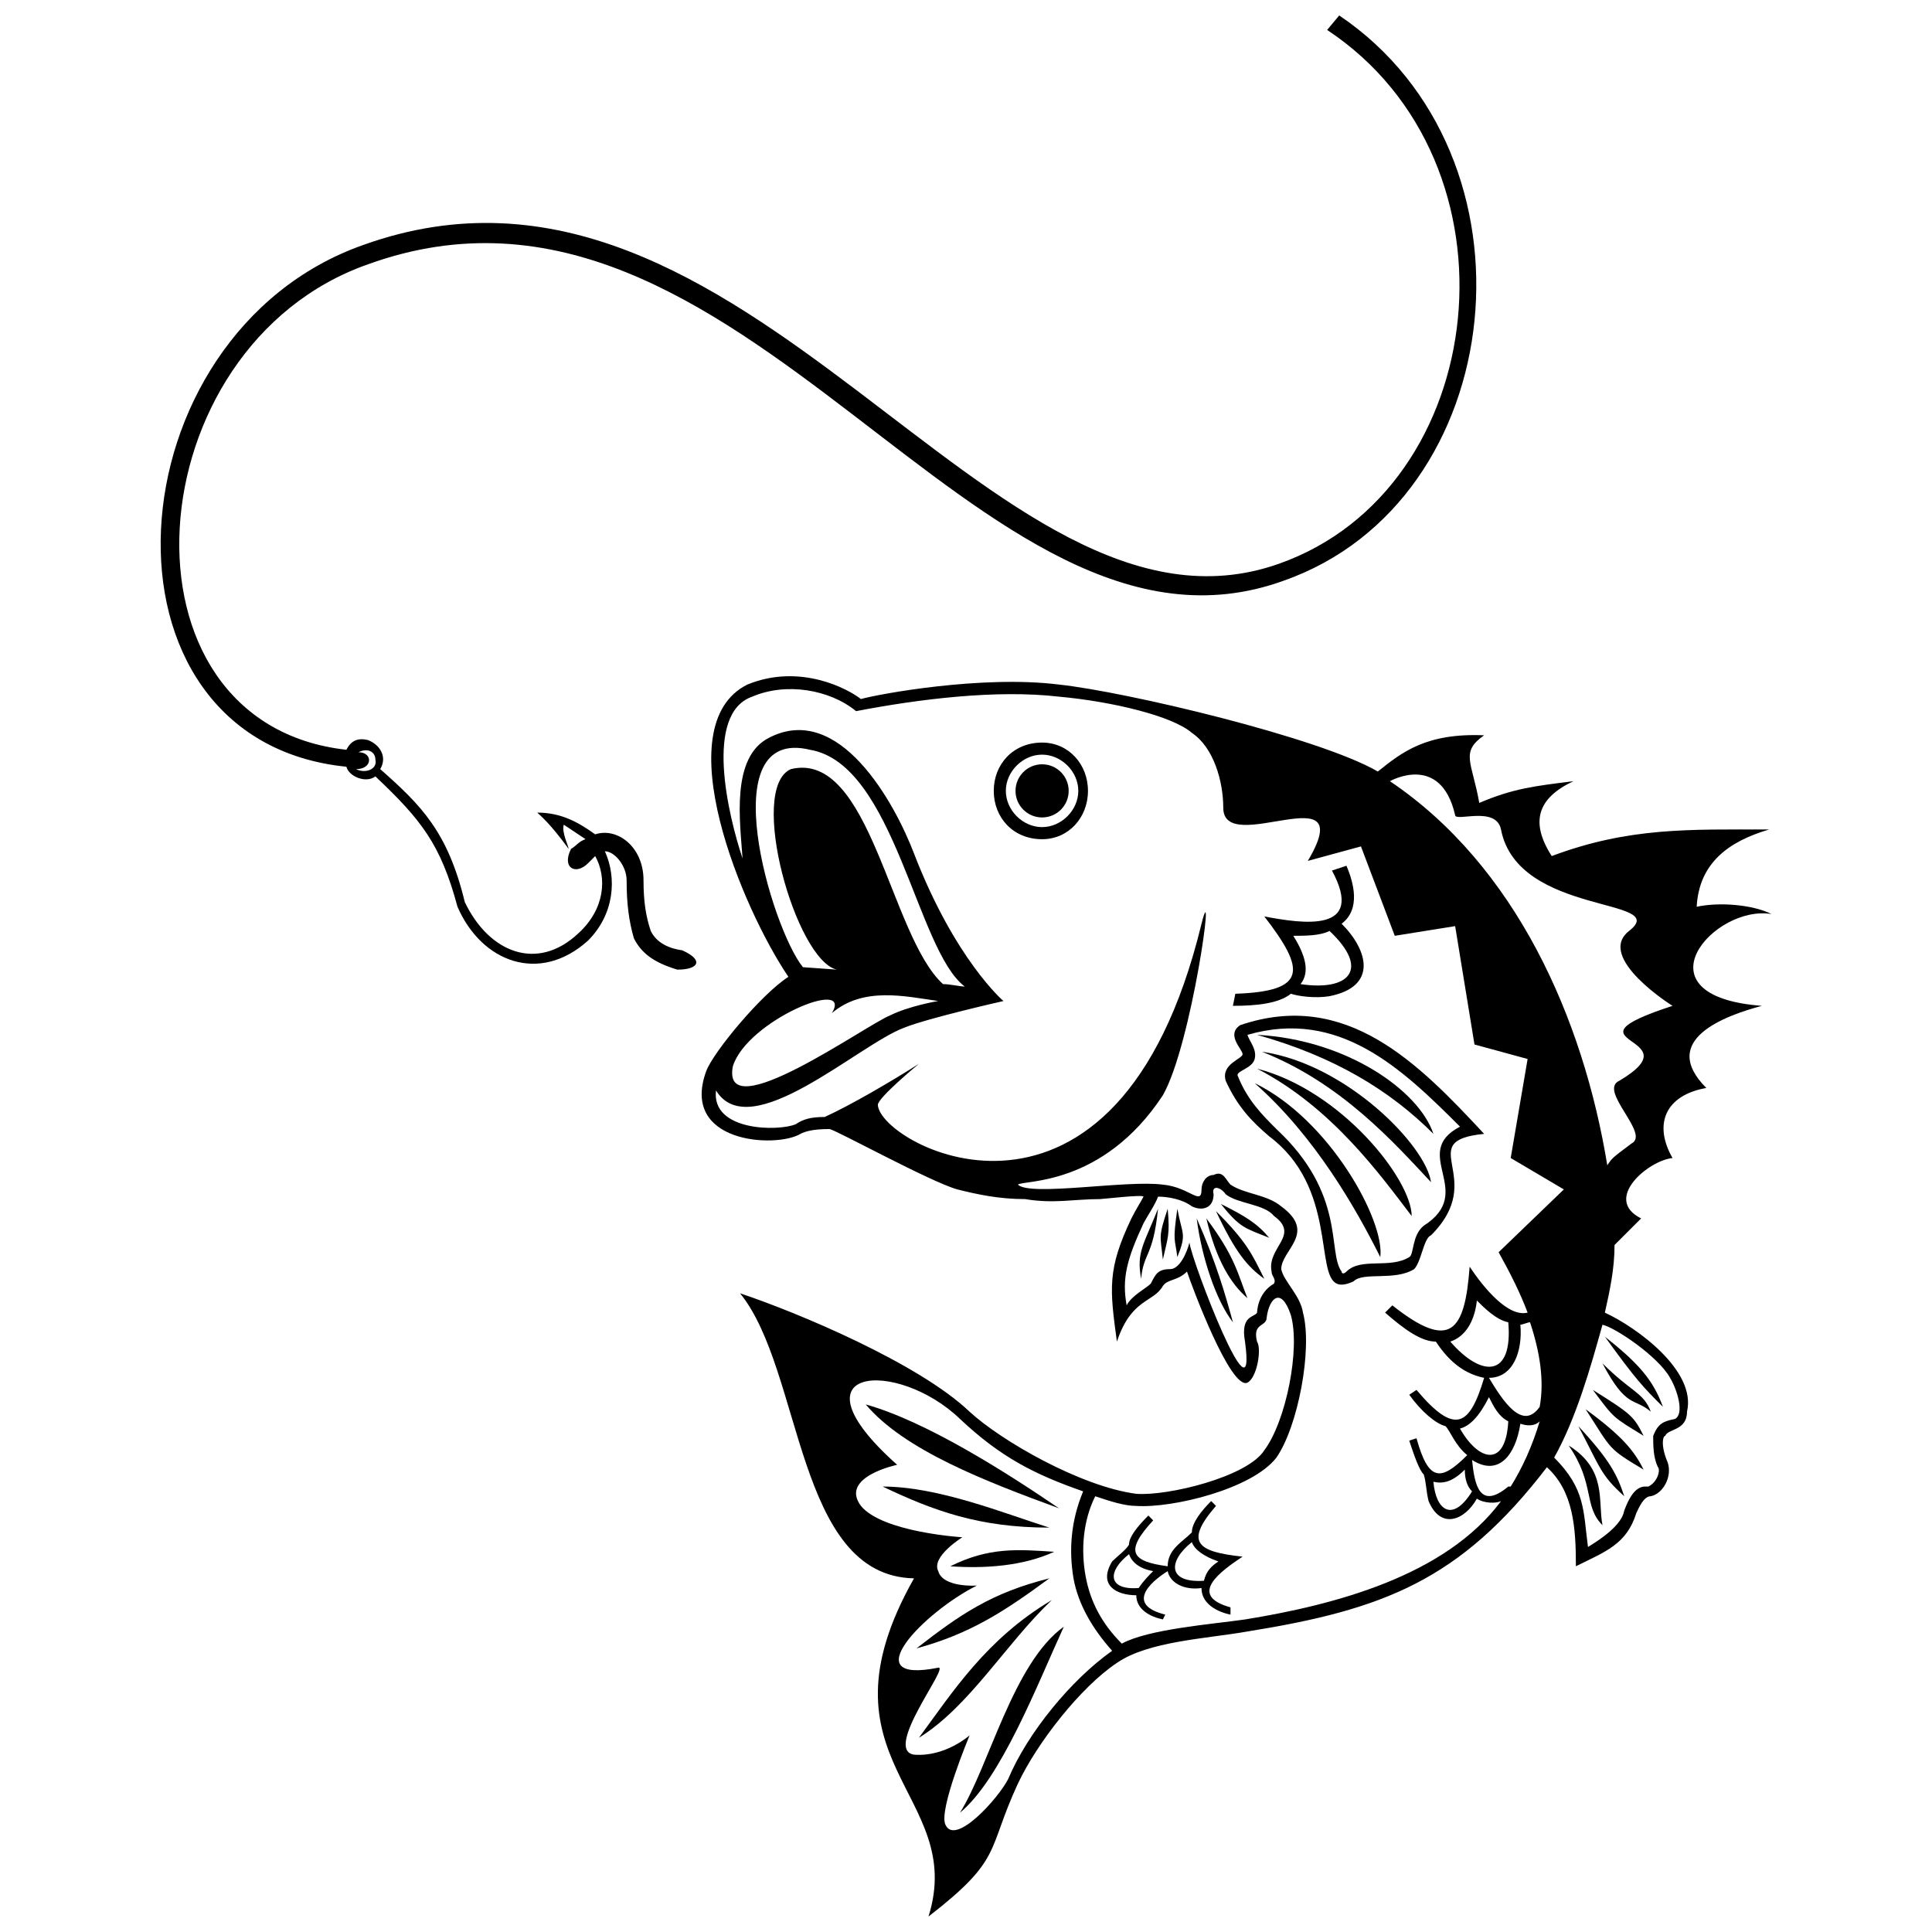
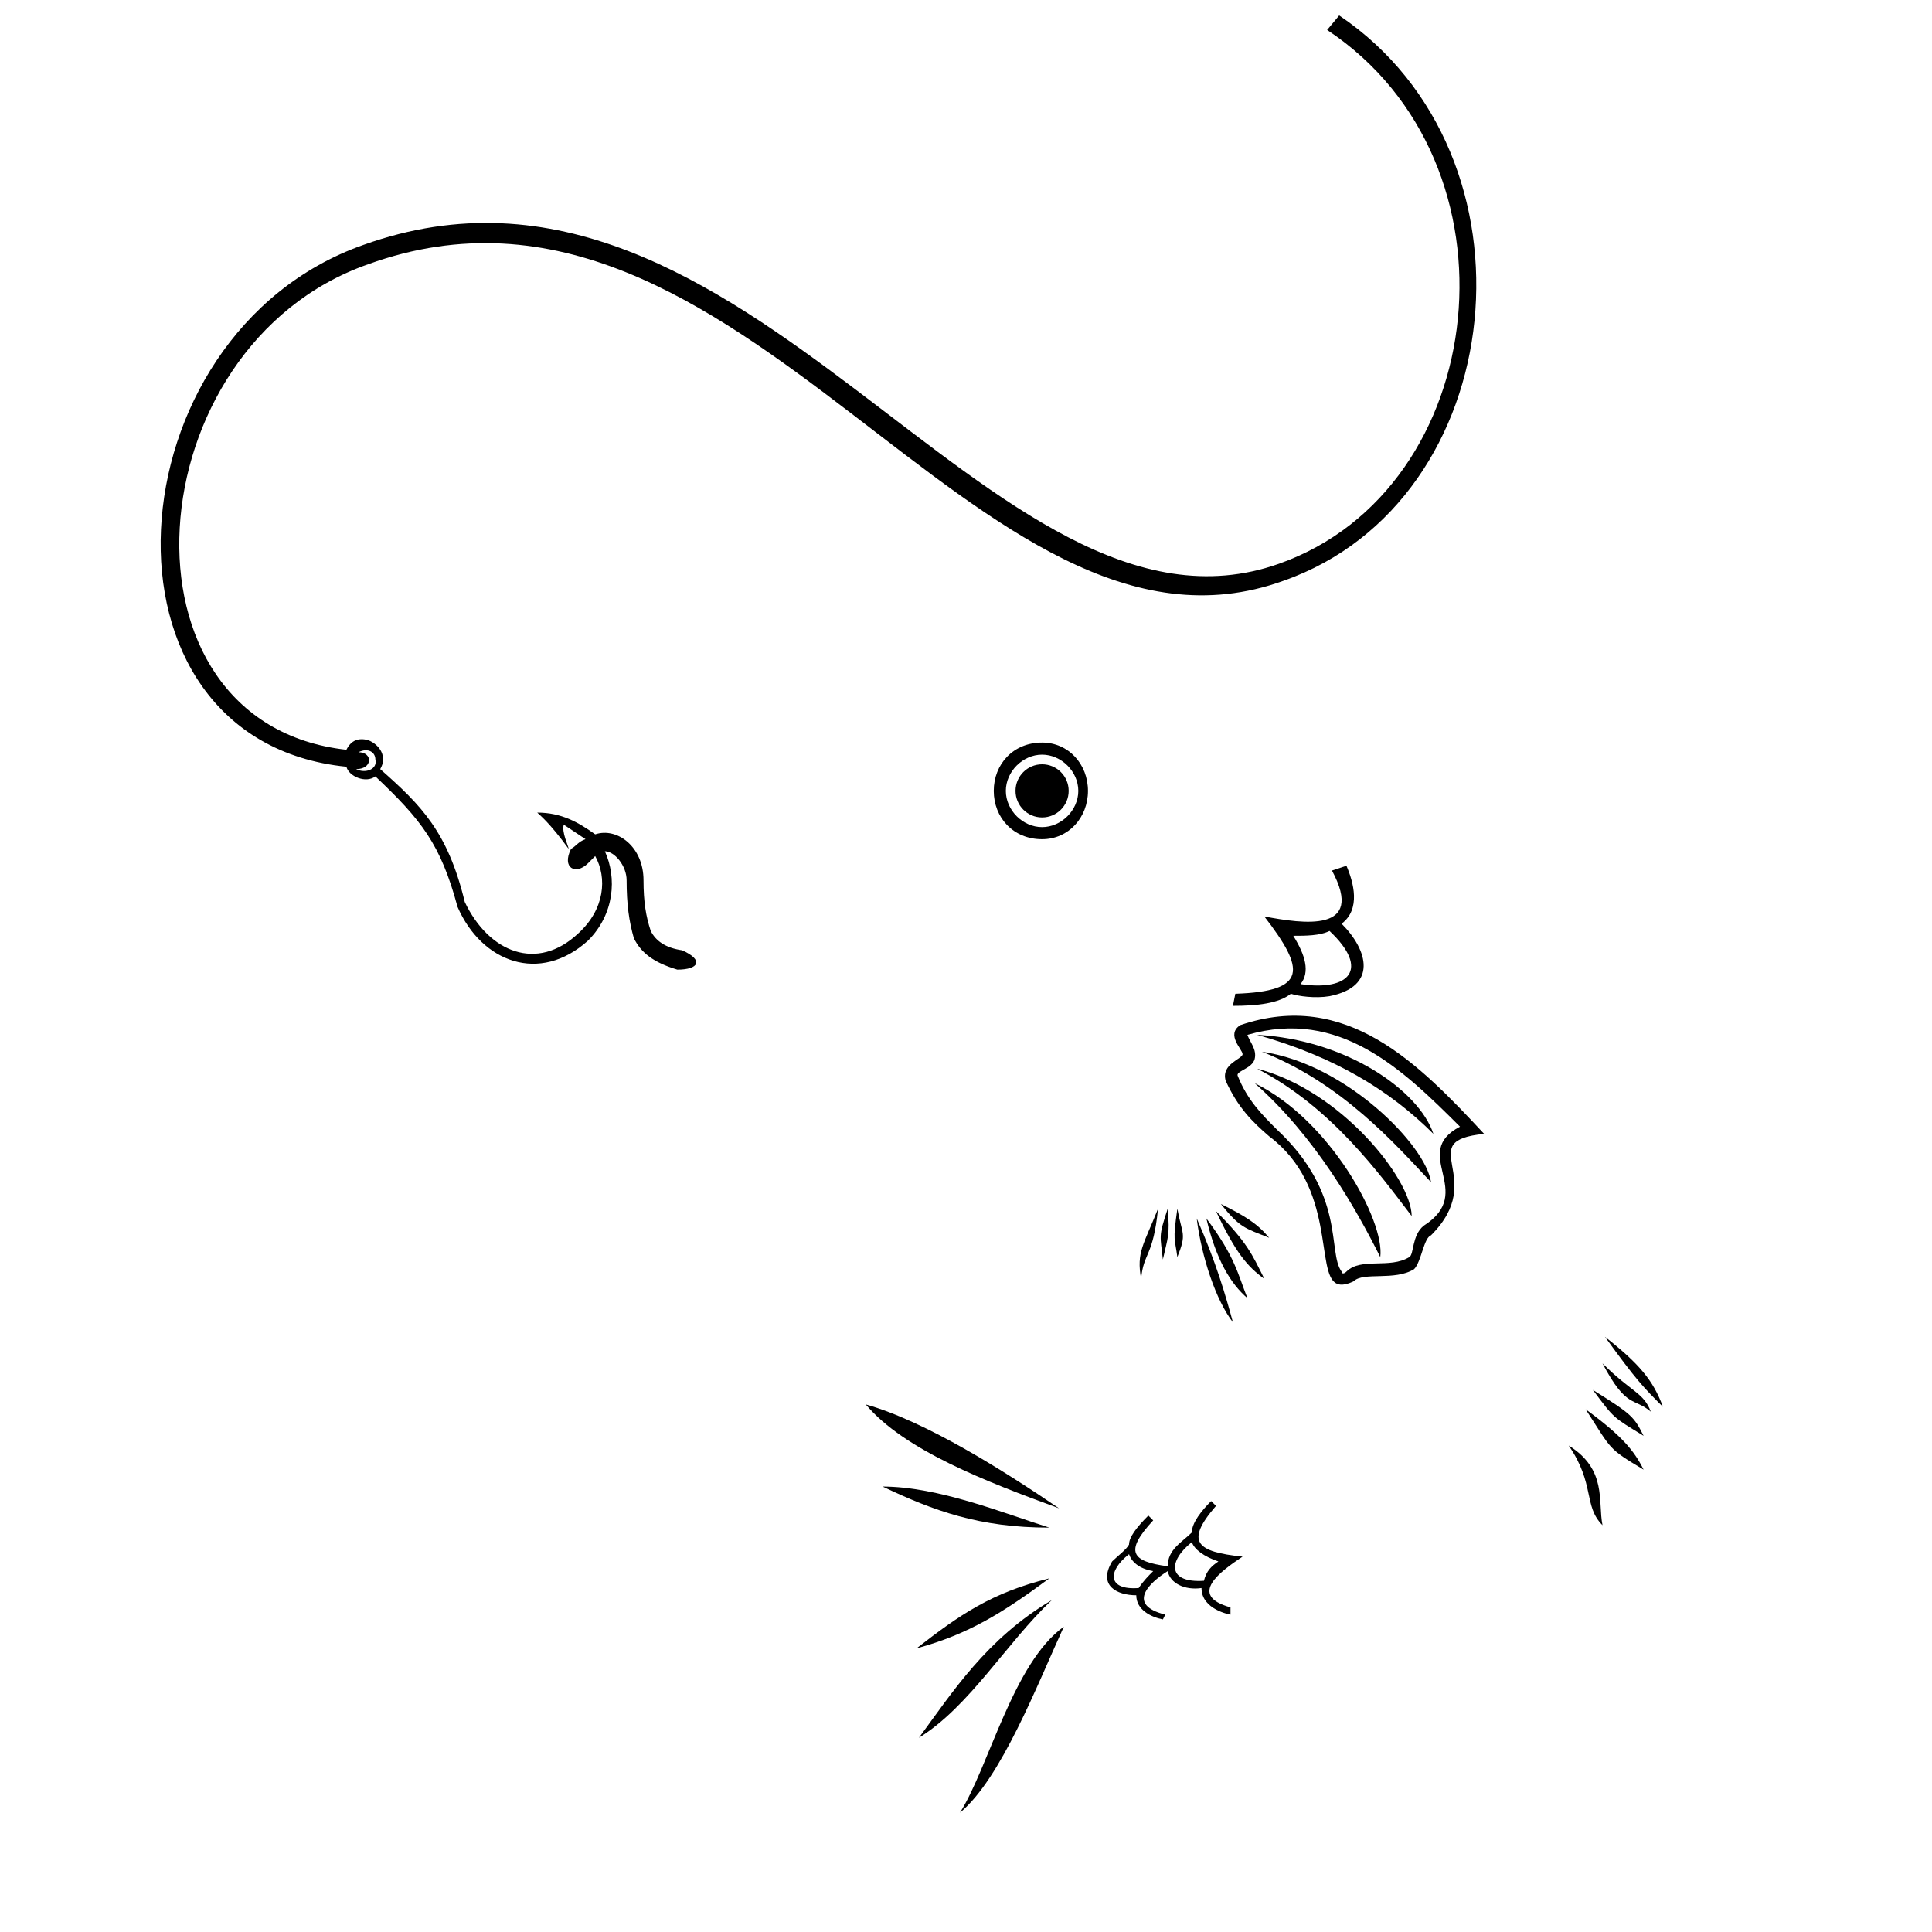
<svg xmlns="http://www.w3.org/2000/svg" width="800px" height="800px" version="1.1" viewBox="144 144 512 512">
  <defs>
    <clipPath id="b">
      <path d="m186 148.09h350v252.91h-350z" />
    </clipPath>
    <clipPath id="a">
-       <path d="m329 323h285v328.9h-285z" />
-     </clipPath>
+       </clipPath>
  </defs>
  <g clip-path="url(#b)">
    <path d="m324.78 395.84c-4.481-0.641-7.043-2.562-8.32-5.121-1.281-3.84-1.922-7.684-1.922-13.445 0-8.961-7.043-14.082-12.805-12.164-4.481-3.199-8.961-5.762-15.363-5.762 0.641 0.641 3.199 2.562 8.32 9.602 0-0.641-1.922-4.481-1.281-6.402 1.922 1.281 3.84 2.562 5.762 3.84-1.922 0.641-2.562 1.922-3.84 2.562-2.562 5.121 1.281 7.043 4.481 3.84l1.922-1.922c3.199 5.762 2.562 14.082-4.481 20.484-10.883 10.242-23.688 5.121-30.086-8.32-4.481-18.566-11.523-25.605-22.406-35.211 1.922-3.199 0-6.402-3.199-7.684-2.562-0.641-4.481 0-5.762 2.562-63.375-7.043-56.336-106.91 5.762-128.67 99.227-35.848 161.32 113.31 242.62 83.863 60.176-21.125 69.777-112.67 14.723-149.8l-3.199 3.84c53.133 35.211 43.531 121.63-12.805 141.48-76.18 26.887-140.84-120.99-242.62-84.5-67.219 23.688-74.258 131.23-4.481 138.28 0.641 2.562 5.121 4.481 7.684 2.562 12.164 11.523 17.285 17.926 21.766 34.57 6.402 14.723 21.766 20.484 34.57 8.961 7.043-7.043 7.684-16.645 4.481-23.688 2.562 0 5.762 3.84 5.762 7.684 0 6.402 0.641 10.883 1.922 15.363 1.922 3.84 5.121 6.402 11.523 8.32 5.762 0 7.043-2.562 1.281-5.121zm-81.301-50.574c0.641 2.562-2.562 3.84-5.121 2.562 4.481 0 4.481-4.481 0.641-4.481 2.562-1.281 4.481 0 4.481 1.922z" />
  </g>
  <path d="m420.16 340.79c7.043 0 12.164 5.762 12.164 12.805 0 7.043-5.121 12.805-12.164 12.805-7.684 0-12.805-5.762-12.805-12.805 0-7.043 5.121-12.805 12.805-12.805zm0 3.199c-5.121 0-9.602 4.481-9.602 9.602 0 5.121 4.481 9.602 9.602 9.602 5.121 0 9.602-4.481 9.602-9.602 0-5.121-4.481-9.602-9.602-9.602z" />
  <path d="m427.21 353.59c0 3.891-3.152 7.043-7.043 7.043-3.891 0-7.043-3.152-7.043-7.043 0-3.887 3.152-7.043 7.043-7.043 3.891 0 7.043 3.156 7.043 7.043" fill-rule="evenodd" />
  <g clip-path="url(#a)">
    <path d="m473.94 499.54c-1.281-7.043 2.562-6.402 3.199-7.684 0 0 0-5.121 4.481-7.684 0.641-1.281-0.641-1.922-0.641-3.199-1.281-6.402 7.684-9.602 0.641-14.723-2.562-3.199-9.602-3.199-12.805-5.762-1.281-1.922-3.84-2.562-3.199 0 0 3.84-3.199 4.481-5.762 3.199-2.562-1.922-6.402-2.562-8.961-2.562-0.641 1.922-3.199 5.762-3.84 7.043-4.481 9.602-5.762 14.723-4.481 21.766 1.281-2.562 5.121-4.481 6.402-5.762 1.281-2.562 1.922-3.84 5.121-3.84 2.562 0 4.481-4.481 5.121-7.043 0.641 5.121 17.926 49.934 14.723 26.246zm-101.79 43.531c5.762 7.043 26.887 8.32 26.887 8.32s-8.32 5.121-6.402 8.961c1.281 4.481 10.242 3.84 10.242 3.84-14.082 7.043-32.648 26.246-10.242 21.766 3.199-0.641-14.723 21.766-6.402 23.047 8.32 0.641 14.723-5.121 14.723-5.121s-8.32 19.844-6.402 23.688c2.562 5.762 14.082-7.043 16.645-12.164 5.121-12.164 16.645-26.246 27.527-33.93-5.121-5.762-8.961-12.164-10.242-19.203-1.281-7.684-0.641-15.363 2.562-23.047-12.805-4.481-21.766-8.961-32.648-19.203-16.645-16.004-46.094-14.082-16.645 12.164 0 0-15.363 3.199-9.602 10.883zm163.24-1.922c-3.199 5.762-9.602 8.32-12.805 0.641-0.641-2.562-0.641-5.121-1.281-7.043-1.281-1.281-2.562-5.121-3.84-8.961l1.922-0.641c3.199 11.523 6.402 11.523 13.445 4.481-3.199-2.562-4.481-6.402-5.762-7.684-2.562-0.641-6.402-3.84-9.602-8.32l1.922-1.281c10.242 12.164 14.082 9.602 17.926-3.199-6.402-1.281-10.242-5.762-12.805-9.602-3.84 0-8.32-3.199-13.445-7.684l1.922-1.922c15.363 12.164 19.203 7.043 20.484-10.242 3.84 5.762 10.242 13.445 15.363 12.164-1.922-5.121-4.481-10.242-7.684-16.004l17.285-16.645-14.082-8.32 4.481-26.246-14.082-3.84-5.121-31.367-16.004 2.562-8.961-23.688-14.082 3.84c14.082-23.688-22.406-0.641-22.406-14.082 0-7.043-2.562-16.004-8.32-19.844-5.121-4.481-21.125-8.32-35.211-9.602-16.645-1.922-37.129 0.641-53.773 3.84-7.043-5.762-18.566-7.684-27.527-3.84-12.805 4.481-6.402 31.367-2.562 42.891-0.641-9.602-3.199-26.887 7.043-32.008 18.566-9.602 33.289 17.285 38.41 30.727 10.883 28.168 23.688 39.051 23.688 39.051s-19.844 4.481-26.246 7.043c-12.164 4.481-40.969 31.367-49.934 16.645-1.281 10.883 16.645 10.883 21.125 8.961 1.922-1.281 3.84-1.922 7.684-1.922 7.043-3.199 17.926-9.602 24.965-14.082 0 0-10.883 8.961-10.883 10.883 0.641 10.883 63.375 44.172 85.781-48.012 3.84-15.363-2.562 32.008-10.242 45.453-16.004 24.328-37.129 22.406-38.41 23.688 3.199 3.199 28.809-1.281 38.41 0 7.043 0.641 10.242 5.762 10.242 1.281 0-1.922 1.281-3.84 3.199-3.84 2.562-1.281 3.199 1.281 4.481 2.562 3.84 2.562 9.602 2.562 13.445 5.762 9.602 7.043 0 11.523 0 16.645 0.641 3.199 5.121 7.043 5.762 11.523 2.562 9.602-1.281 30.086-7.043 38.41-6.402 8.32-27.527 13.445-37.129 12.805-3.199 0-7.043-1.281-10.883-2.562-3.199 6.402-3.84 14.082-2.562 21.125 1.281 7.043 4.481 12.805 9.602 17.926 7.043-3.84 23.688-5.121 32.648-6.402 23.688-3.84 53.133-11.523 67.859-31.367-1.281 0.641-4.481 0.641-6.402-0.641zm-1.281-10.242c0.641 6.402 1.922 13.445 9.602 7.043h0.641c3.199-5.121 5.762-10.883 7.684-17.285-1.281 1.281-3.199 1.281-5.121 0.641-1.281 8.32-5.762 14.082-12.805 9.602zm-1.922 2.562c-3.199 3.199-5.762 3.84-8.32 3.199 0.641 7.684 5.121 10.883 10.242 2.562-1.281-1.281-1.922-3.199-1.922-5.762zm6.402-24.328c3.84 6.402 8.961 14.082 13.445 7.684 1.281-7.043 0-14.723-2.562-22.406-0.641 0-1.922 0.641-2.562 0.641 0.641 7.043-1.922 14.082-8.32 14.082zm5.121 11.523c-2.562-1.281-3.84-3.84-5.121-6.402-2.562 5.121-5.121 7.684-7.684 8.32 5.121 8.961 12.164 10.242 12.805-1.922zm-8.32-32.008c-0.641 5.762-3.199 9.602-7.043 10.883 8.32 9.602 16.645 9.602 15.363-5.121-3.199-0.641-6.402-3.84-8.32-5.762zm-182.45-85.781c-12.164-17.926-32.648-66.578-10.883-77.461 14.082-5.762 26.887 1.281 30.086 3.84 4.481-1.281 32.008-6.402 52.492-3.84 17.926 1.922 69.137 14.082 84.5 23.047 6.402-5.121 12.805-10.242 28.168-9.602-6.402 4.481-3.199 7.043-1.281 17.926 8.961-3.84 14.723-4.481 24.965-5.762-9.602 4.481-11.523 10.883-5.762 19.844 20.484-7.684 36.488-7.043 57.613-7.043-10.883 3.199-18.566 8.961-19.203 20.484 5.762-1.281 14.723-0.641 19.844 1.922-15.363-2.562-36.488 21.766-2.562 24.328-9.602 2.562-27.527 8.961-14.723 21.766-10.883 1.922-14.082 9.602-8.961 18.566-6.402 0.641-18.566 10.883-8.32 16.004l-7.043 7.043c0 6.402-1.281 12.164-2.562 17.926 8.32 3.84 24.328 15.363 21.766 26.246 0 5.121-5.121 4.481-5.762 6.402-0.641 0-1.281 2.562 0.641 7.043 1.281 3.84-1.281 8.32-4.481 8.961-1.922 0-3.199 3.199-3.84 4.481-2.562 8.32-8.32 10.242-16.004 14.082 0-10.242-0.641-19.844-7.684-26.246-23.047 30.086-43.531 37.77-79.379 43.531-10.883 1.922-26.246 2.562-34.57 8.32-9.602 6.402-21.125 21.125-26.246 32.008-8.32 17.926-3.84 19.844-23.688 35.211 10.242-32.648-31.367-40.969-3.84-89.621-31.367-0.641-29.449-55.055-46.094-75.539 15.363 5.121 47.371 18.566 60.816 31.367 8.32 7.684 29.449 19.844 44.172 21.766 8.32 0.641 29.449-4.481 33.93-11.523 5.762-7.684 9.602-26.887 7.043-35.848-2.562-7.684-5.762-4.481-6.402 0.641 0 2.562-3.84 1.281-2.562 6.402 1.281 1.922 0 9.602-2.562 10.883-4.481 1.922-14.723-25.605-16.004-29.449-2.562 2.562-5.121 1.922-6.402 3.84-2.562 4.481-8.32 3.199-12.164 14.723-1.922-14.082-2.562-19.203 3.84-32.648 1.281-2.562 2.562-4.481 3.199-5.762 0-0.641-10.883 0.641-11.523 0.641-7.043 0-12.164 1.281-19.844 0-7.043 0-12.805-1.281-17.926-2.562-7.043-1.922-32.648-16.004-33.93-16.004-4.481 0-6.402 0.641-7.684 1.281-6.402 3.84-32.008 2.562-24.965-16.645 1.922-5.121 14.723-20.484 21.766-24.965zm-14.723 23.688c-3.199 16.645 35.211-10.883 41.609-13.445 5.121-2.562 12.805-3.84 12.805-3.84-8.961-1.281-19.844-3.84-28.168 3.199 5.762-9.602-22.406 1.922-26.246 14.082zm18.566-26.246 8.961 0.641c-10.883-2.562-23.688-48.012-12.164-53.133 21.125-5.121 26.246 44.172 40.332 56.977 1.922 0 4.481 0.641 5.762 0.641-12.805-9.602-18.566-58.895-40.969-62.734-26.246-6.402-10.242 47.371-1.922 57.613zm211.89 94.746c-3.199 11.523-7.043 24.965-12.805 35.211 8.32 8.32 7.684 14.082 8.961 23.688 3.199-1.922 8.961-5.762 9.602-9.602 2.562-7.043 5.121-6.402 6.402-6.402 2.562-1.281 3.199-4.481 2.562-5.121-1.281-2.562-1.281-5.762-1.281-8.32 1.281-3.199 2.562-3.84 5.762-4.481 2.562-1.281 0.641-7.684-1.281-10.883-3.199-5.762-14.723-13.445-17.926-14.082zm-56.336-144.04c33.289 22.406 51.215 62.734 57.613 101.79 1.281-1.922 1.281-1.922 6.402-5.762 5.121-2.562-8.961-14.082-3.199-16.645 20.484-12.164-17.285-9.602 14.082-19.844 0 0-20.484-12.805-11.523-19.844 11.523-8.961-29.449-3.84-33.93-26.887-1.281-6.402-12.164-1.922-12.164-3.84-3.84-16.645-17.285-8.961-17.285-8.961z" />
  </g>
  <path d="m523.23 471.38c-1.922 0.641-2.562 7.043-4.481 8.961-5.121 3.199-13.445 0.641-16.004 3.199-1.281 0.641-3.199 1.281-4.481 0.641-5.762-2.562 0-25.605-17.926-39.051-4.481-3.84-8.32-7.684-11.523-14.723-1.281-4.481 4.481-5.762 4.481-7.043s-4.481-5.121-0.641-7.684c28.168-9.602 47.371 10.242 64.656 28.809-19.203 1.922 1.281 11.523-14.082 26.887zm-48.652-53.133c0.641 1.922 2.562 3.84 1.922 6.402s-5.121 3.199-4.481 4.481c2.562 6.402 6.402 10.242 10.242 14.082 18.566 17.285 13.445 32.648 17.285 37.77 0 0.641 0.641 0.641 1.281 0 3.84-3.84 11.523-0.641 16.645-3.84 1.281-0.641 0.641-5.762 3.84-8.32 14.082-8.961-3.84-19.203 9.602-26.246-15.363-15.363-32.008-31.367-56.336-24.328z" />
  <path d="m500.82 373.43c1.922 4.481 3.84 11.523-1.281 15.363 7.043 7.043 9.602 16.645-3.199 19.203-3.84 0.641-8.32 0-10.242-0.641-3.199 2.562-8.961 3.199-15.363 3.199l0.641-3.199c19.203-0.641 18.566-6.402 7.684-20.484 10.242 1.922 26.887 4.481 17.926-12.164l3.84-1.281zm-4.481 17.285c-2.562 1.281-6.402 1.281-9.602 1.281 3.199 5.121 4.481 9.602 1.922 12.805 12.805 1.922 18.566-3.84 7.684-14.082z" />
  <path d="m373.43 516.19c10.242 12.164 32.008 20.484 51.215 27.527-14.082-9.602-35.211-23.047-51.215-27.527z" />
  <path d="m377.91 537.95c13.445 6.402 25.605 10.883 44.172 10.883-12.164-3.84-29.449-10.883-44.172-10.883z" />
-   <path d="m395.84 559.08c8.961 0.641 19.203 0 27.527-3.84-9.602-0.641-17.285-1.281-27.527 3.84z" />
  <path d="m477.14 418.24c20.484 5.762 35.211 14.723 46.73 26.246-3.84-11.523-23.047-24.965-46.73-26.246z" />
  <path d="m387.52 604.53c8.961-12.164 17.926-26.246 35.211-36.488-12.164 11.523-21.766 28.168-35.211 36.488z" />
  <path d="m386.88 580.84c11.523-8.961 19.844-14.723 35.211-18.566-12.164 8.961-21.125 14.723-35.211 18.566z" />
  <path d="m398.4 624.38c7.684-12.164 14.082-39.691 27.527-49.293-7.043 15.363-16.645 40.332-27.527 49.293z" />
  <path d="m478.42 422.72c21.125 8.32 35.211 24.328 44.812 34.57-1.281-9.602-22.406-31.367-44.812-34.57z" />
  <path d="m477.14 427.21c19.844 10.242 32.648 28.168 40.969 39.051 0-9.602-18.566-33.289-40.969-39.051z" />
  <path d="m476.5 431.05c16.004 14.082 26.887 33.289 33.289 46.094 1.281-9.602-13.445-36.488-33.289-46.094z" />
  <path d="m470.74 494.42c-1.922-7.043-4.481-16.004-9.602-27.527 1.281 10.242 5.121 21.766 9.602 27.527z" />
  <path d="m474.58 488.02c-2.562-6.402-3.199-10.883-10.883-21.125 2.562 10.883 6.402 17.285 10.883 21.125z" />
  <path d="m479.06 482.9c-3.199-6.402-4.481-9.602-12.805-17.926 5.121 10.883 8.32 14.723 12.805 17.926z" />
  <path d="m480.34 472.02c-3.199-3.84-6.402-5.762-12.805-8.961 5.121 6.402 6.402 6.402 12.805 8.961z" />
  <path d="m446.41 482.9c0.641-7.043 3.199-5.762 4.481-18.566-3.84 9.602-5.762 11.523-4.481 18.566z" />
  <path d="m452.17 477.78c1.281-5.762 1.922-6.402 1.281-13.445-2.562 7.684-1.922 7.043-1.281 13.445z" />
  <path d="m456.01 477.14c2.562-6.402 1.281-5.762 0-12.805-1.281 8.961-0.641 7.684 0 12.805z" />
  <path d="m568.68 548.2c-5.121-5.121-1.922-10.883-8.961-21.125 10.242 6.402 7.684 14.723 8.961 21.125z" />
  <path d="m584.69 516.83c-5.121-5.121-7.043-7.043-15.363-18.566 8.961 7.043 12.805 11.523 15.363 18.566z" />
  <path d="m579.57 533.47c-9.602-5.762-8.32-5.121-15.363-16.004 9.602 7.043 12.805 10.883 15.363 16.004z" />
-   <path d="m574.45 540.52c-6.402-5.762-6.402-7.684-12.164-18.566 8.32 8.961 10.242 12.805 12.164 18.566z" />
  <path d="m579.57 524.51c-8.32-5.121-7.684-4.481-13.445-12.164 10.242 6.402 10.883 7.043 13.445 12.164z" />
  <path d="m581.48 518.11c-4.481-3.84-6.402-0.641-12.805-12.805 7.684 7.684 10.883 7.684 12.805 12.805z" />
  <path d="m452.17 573.16c-3.199-0.641-7.043-2.562-7.043-6.402-5.121 0-10.242-2.562-6.402-8.961 1.281-1.281 3.84-3.199 4.481-4.481 0-1.922 1.922-4.481 5.121-7.684l1.281 1.281c-7.684 8.32-5.762 10.883 3.84 12.164 0-4.481 3.84-6.402 6.402-8.961 0-2.562 2.562-5.762 5.121-8.32l1.281 1.281c-8.32 9.602-5.121 12.164 7.043 13.445-5.762 3.84-14.723 10.242-3.199 13.445v1.922s-7.684-1.281-7.684-7.043c-4.481 0.641-8.32-1.281-8.961-4.481-5.121 3.199-10.883 8.961-0.641 11.523l-0.641 1.281zm10.883-10.242c0.641-2.562 1.922-3.84 3.84-5.121-3.84-1.281-6.402-3.199-7.043-5.121-6.402 5.121-6.402 10.883 3.199 10.242zm-17.285 1.922c1.281-1.922 2.562-3.199 3.84-4.481-3.84-0.641-5.762-2.562-6.402-4.481-5.762 4.481-5.762 9.602 2.562 8.961z" />
</svg>